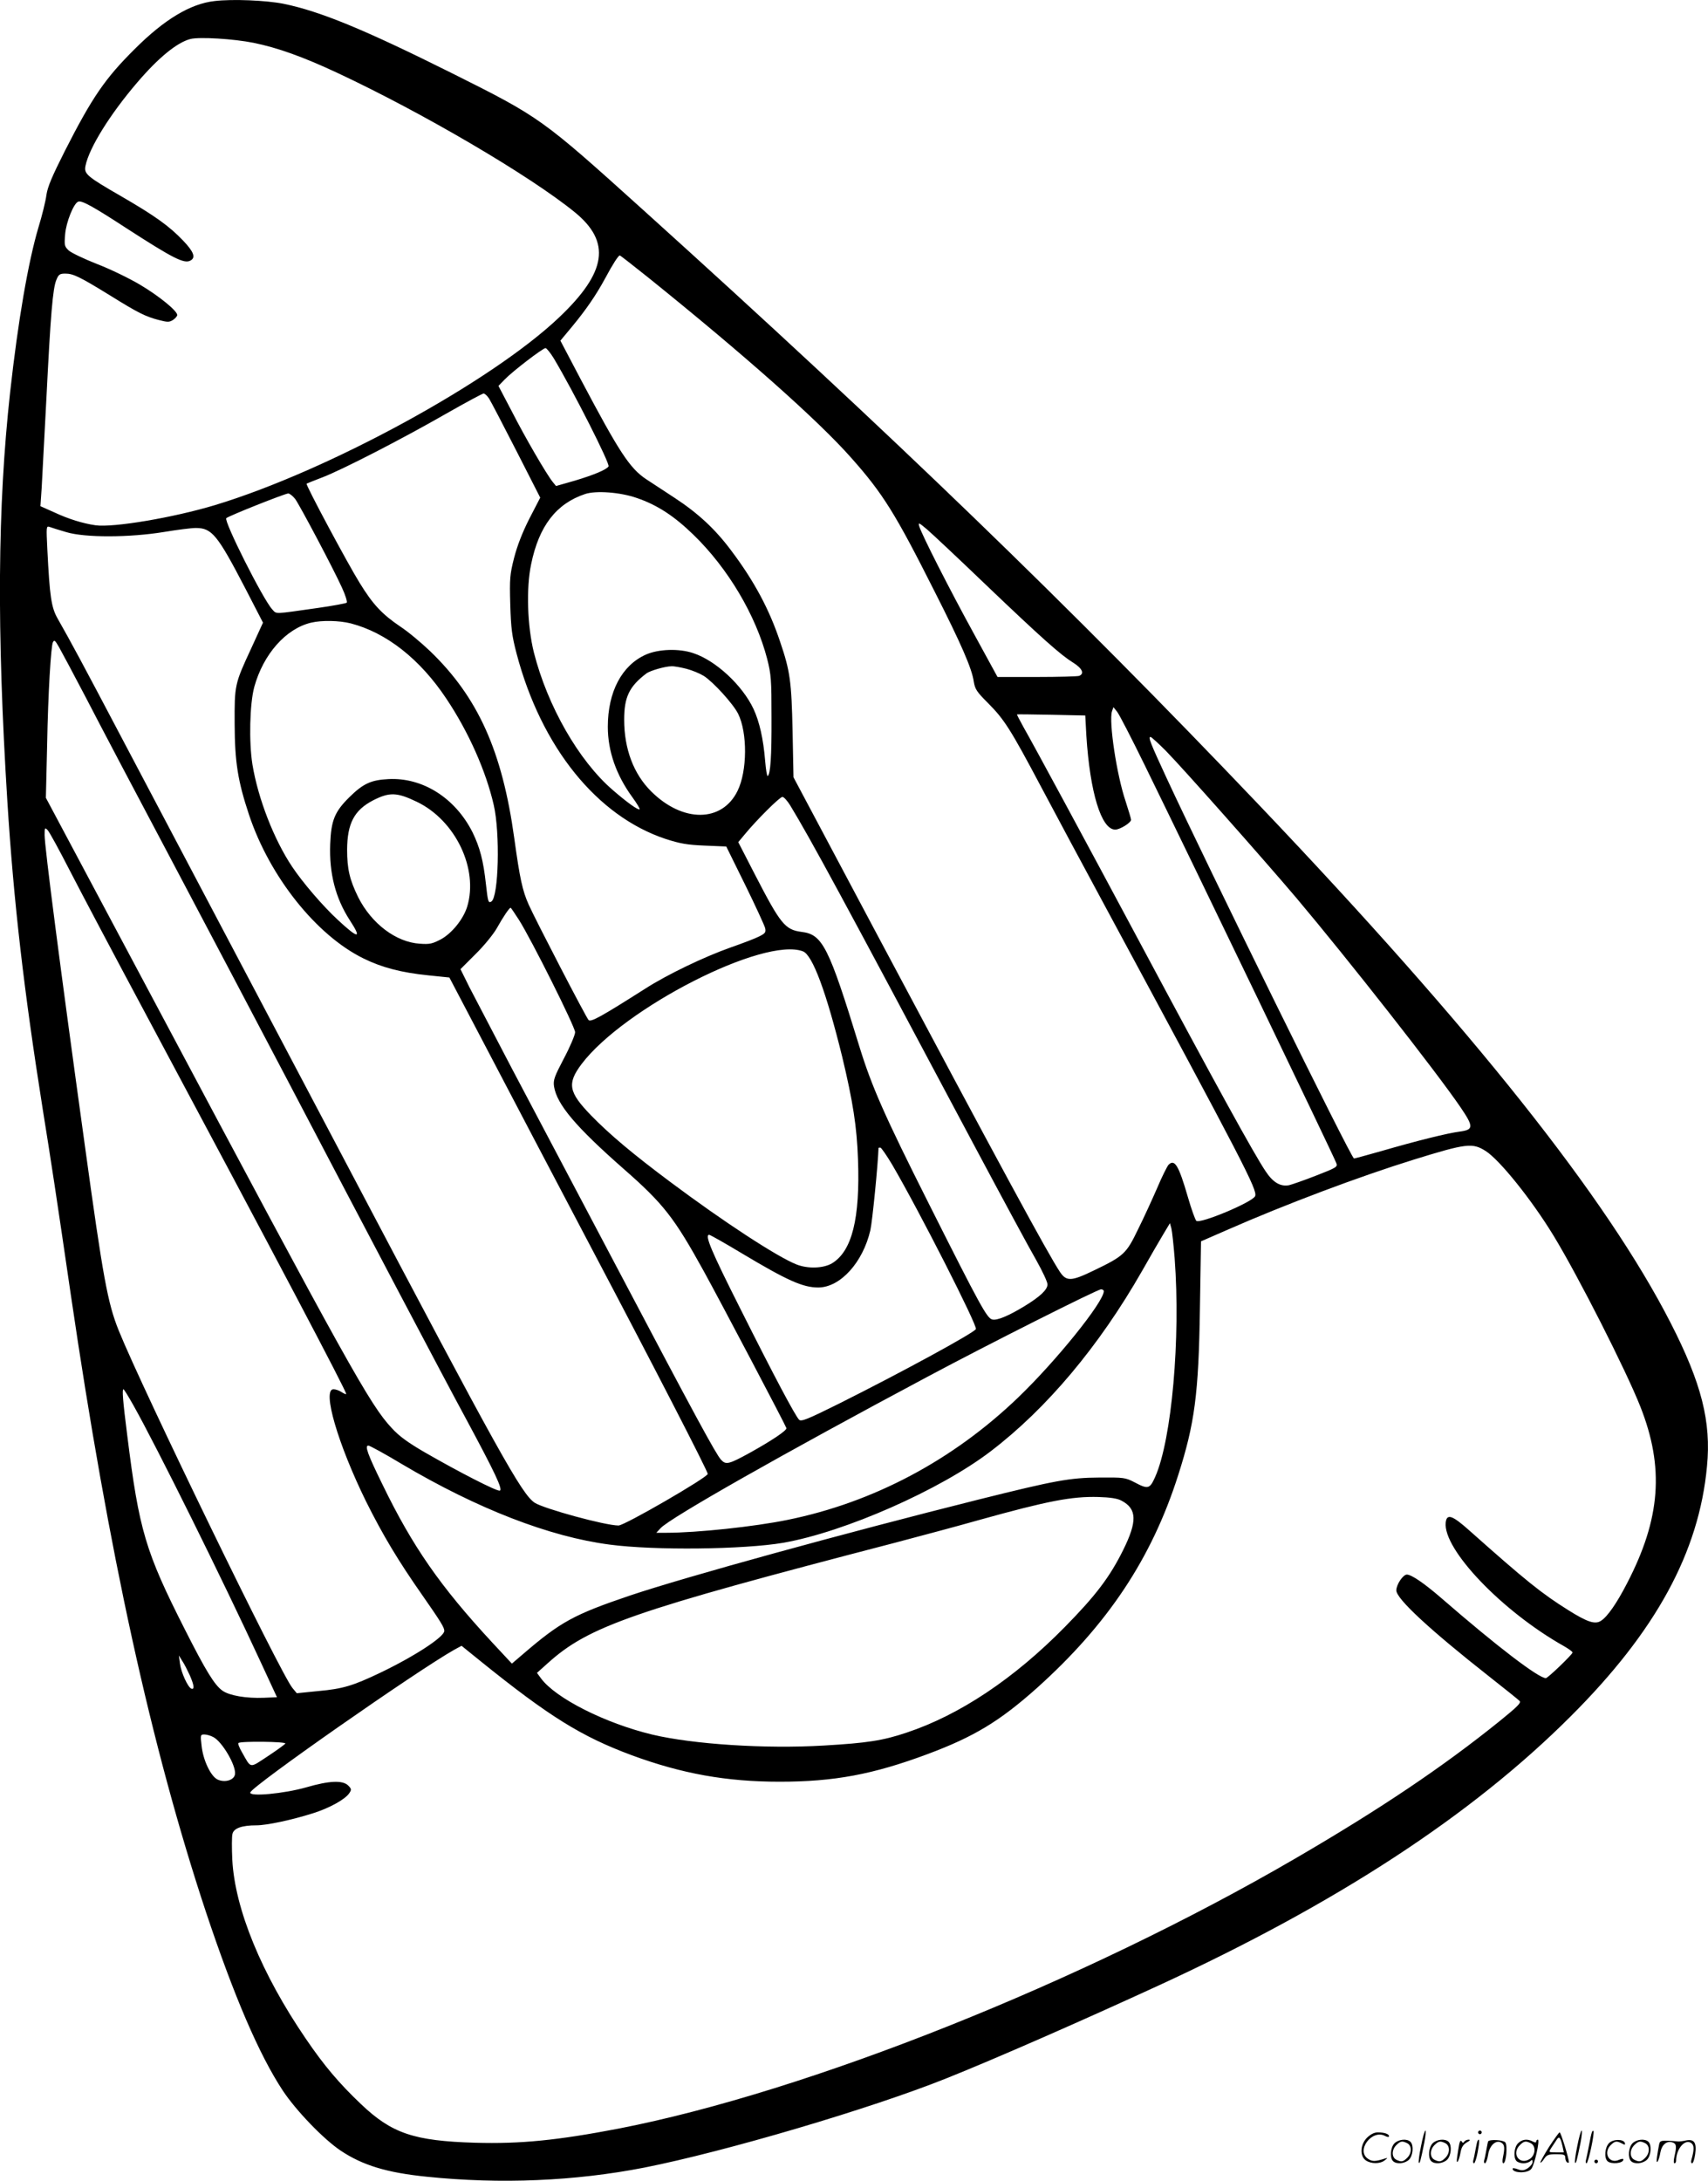
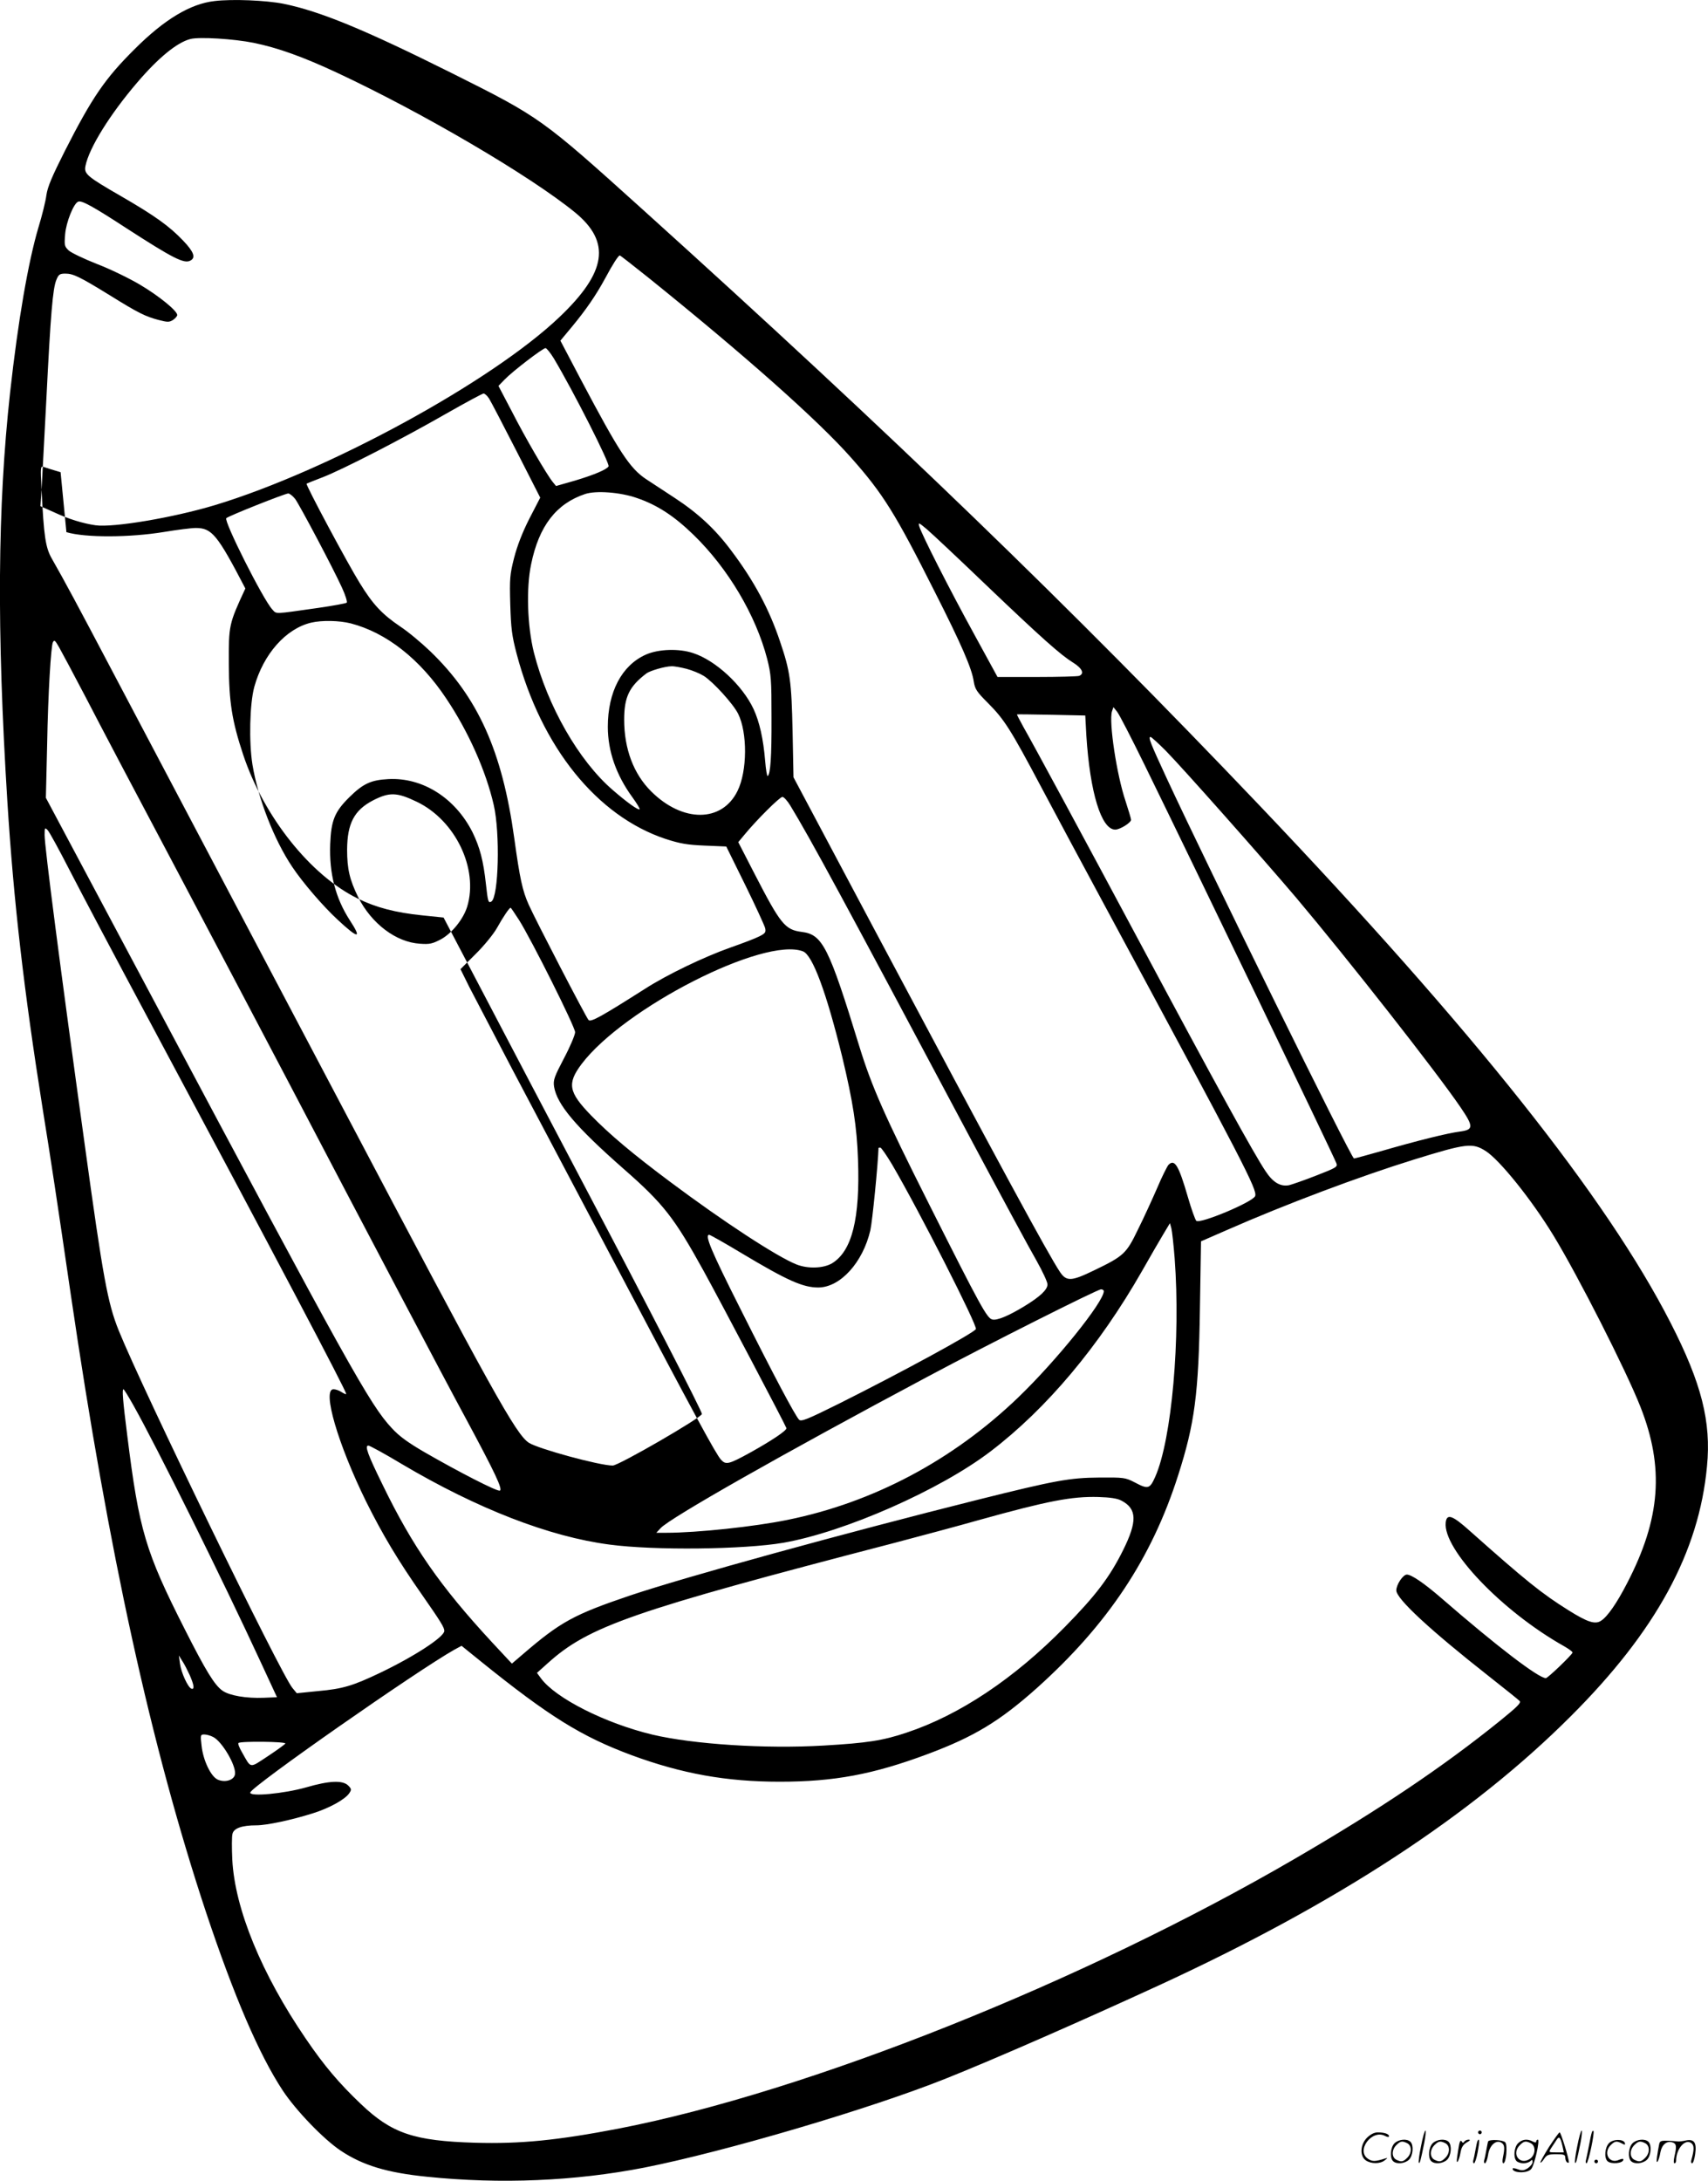
<svg xmlns="http://www.w3.org/2000/svg" version="1.0" viewBox="0 0 940.113 1200.213" preserveAspectRatio="xMidYMid meet">
  <g transform="translate(-0.448,1200.585) scale(0.1,-0.1)" fill="#000000" stroke="none">
-     <path d="M1185 12000 c-133 -15 -276 -101 -440 -265 -162 -161 -233 -264 -384 -561 -70 -139 -94 -195 -101 -241 -4 -33 -24 -114 -44 -179 -56 -189 -112 -511 -156 -909 -69 -628 -74 -1303 -15 -2250 35 -556 91 -1040 195 -1696 45 -279 76 -483 155 -1024 208 -1418 441 -2481 744 -3395 154 -461 291 -781 422 -980 73 -110 224 -267 318 -330 121 -81 255 -122 475 -144 406 -42 816 -24 1196 50 445 88 1249 325 1665 492 263 105 751 319 1170 512 977 450 1719 934 2265 1480 469 468 706 903 750 1375 24 246 -30 458 -200 790 -353 690 -1084 1609 -2265 2850 -1033 1085 -2025 2043 -3390 3275 -560 505 -565 509 -1055 754 -481 240 -724 340 -925 381 -95 19 -282 27 -380 15z m216 -230 c132 -27 272 -77 462 -166 468 -219 1058 -565 1305 -766 201 -164 176 -330 -85 -578 -373 -355 -1271 -845 -1895 -1034 -229 -69 -560 -125 -658 -111 -69 10 -148 34 -229 72 l-74 33 7 103 c3 56 15 278 26 492 23 460 35 605 55 651 12 30 19 34 50 34 43 0 81 -19 245 -120 156 -97 195 -116 267 -135 50 -13 59 -13 80 0 13 9 23 21 23 27 0 23 -99 104 -205 167 -59 35 -166 87 -237 114 -71 28 -140 61 -155 74 -24 23 -25 29 -20 89 5 66 47 171 72 180 19 8 81 -26 265 -146 257 -166 319 -198 353 -178 30 16 18 48 -40 109 -76 80 -157 138 -342 245 -189 109 -205 123 -196 167 20 99 135 284 285 459 117 137 219 220 292 239 49 13 240 1 349 -21z m2172 -1292 c529 -426 933 -784 1116 -991 176 -198 244 -308 460 -737 147 -290 205 -424 215 -494 7 -43 16 -57 78 -119 90 -90 125 -145 293 -462 76 -143 230 -431 343 -640 778 -1443 848 -1578 835 -1612 -13 -33 -305 -155 -324 -136 -6 6 -27 64 -46 130 -51 176 -73 212 -107 178 -7 -8 -36 -65 -62 -127 -27 -62 -74 -165 -106 -229 -64 -133 -78 -146 -242 -225 -124 -60 -151 -62 -187 -9 -65 97 -335 595 -1022 1886 l-445 837 -5 253 c-6 274 -13 330 -69 494 -59 177 -143 334 -269 501 -88 118 -182 205 -310 289 -57 37 -128 84 -157 103 -91 60 -149 149 -361 550 l-112 213 64 77 c77 93 132 173 183 267 40 75 72 125 80 125 3 0 73 -55 157 -122z m-520 -445 c108 -181 310 -580 301 -594 -11 -18 -81 -47 -184 -78 l-105 -30 -18 22 c-34 42 -151 243 -224 386 l-75 143 34 35 c42 44 209 172 225 173 6 0 27 -26 46 -57z m-357 -220 c10 -16 77 -144 150 -287 l132 -259 -60 -116 c-39 -77 -67 -150 -84 -216 -23 -91 -25 -113 -21 -255 4 -132 9 -173 35 -272 136 -515 443 -895 822 -1020 78 -25 116 -32 214 -36 l118 -5 104 -211 c57 -116 106 -223 110 -238 5 -23 1 -29 -33 -46 -21 -11 -92 -38 -158 -61 -144 -51 -347 -148 -470 -227 -241 -153 -298 -185 -311 -172 -14 15 -291 549 -329 634 -35 78 -49 143 -80 367 -66 478 -199 775 -463 1029 -48 46 -122 108 -165 136 -100 68 -150 121 -223 240 -62 99 -299 541 -292 546 1 1 41 17 88 35 111 43 434 209 680 350 107 61 200 111 206 111 7 0 20 -12 30 -27z m814 -548 c111 -38 204 -98 311 -202 191 -185 344 -444 406 -683 22 -87 24 -115 24 -321 1 -221 -6 -314 -21 -324 -4 -2 -10 35 -14 83 -10 121 -31 215 -64 286 -61 130 -207 266 -331 307 -79 27 -192 23 -262 -8 -132 -59 -209 -205 -209 -397 0 -134 46 -266 136 -389 24 -33 42 -63 39 -65 -7 -7 -71 39 -148 106 -187 161 -359 462 -434 757 -36 145 -43 354 -15 486 43 210 138 333 297 386 60 20 194 10 285 -22z m-1881 -5 c26 -36 210 -383 258 -489 19 -41 30 -78 26 -82 -4 -4 -75 -17 -158 -29 -247 -35 -227 -35 -252 -8 -51 55 -268 487 -253 502 12 12 321 135 341 136 8 0 25 -14 38 -30z m3796 -467 c315 -301 418 -392 486 -434 50 -31 64 -61 33 -73 -9 -3 -113 -6 -232 -6 l-217 0 -130 238 c-135 246 -289 549 -301 592 -6 22 -2 20 42 -17 27 -23 171 -158 319 -300z m-5055 284 c104 -31 347 -30 537 1 72 12 151 22 175 22 89 0 119 -37 273 -333 l97 -188 -65 -142 c-91 -196 -92 -201 -91 -417 1 -208 17 -311 79 -498 114 -342 371 -664 630 -791 101 -50 209 -78 356 -93 l117 -12 223 -425 c122 -234 371 -707 552 -1051 344 -652 647 -1240 647 -1256 0 -19 -458 -284 -491 -284 -73 0 -409 92 -461 125 -72 47 -197 273 -1023 1840 -403 764 -564 1069 -1248 2365 -226 429 -279 527 -355 661 -35 61 -44 121 -57 383 -6 122 -6 128 12 122 10 -4 52 -17 93 -29z m1565 -502 c196 -51 381 -196 526 -414 122 -182 218 -398 261 -585 36 -156 27 -507 -13 -532 -17 -10 -19 -1 -30 97 -14 128 -33 201 -74 285 -95 188 -274 302 -463 292 -96 -5 -139 -25 -215 -100 -81 -80 -100 -128 -105 -258 -6 -161 29 -297 108 -419 68 -104 48 -104 -67 3 -81 75 -192 204 -250 291 -100 149 -188 375 -219 563 -20 125 -15 334 10 427 50 181 174 321 313 354 60 14 154 12 218 -4z m-1605 -132 c12 -21 79 -146 148 -278 68 -132 285 -544 482 -915 196 -371 480 -909 630 -1195 430 -821 863 -1643 978 -1855 163 -303 206 -394 187 -398 -17 -4 -222 101 -413 211 -91 53 -140 88 -181 133 -120 128 -237 338 -1326 2384 l-578 1085 7 295 c5 279 21 543 32 562 8 13 11 11 34 -29z m3453 -118 c31 -8 74 -26 95 -39 52 -33 162 -154 189 -208 52 -104 51 -316 -3 -425 -85 -174 -301 -176 -475 -3 -97 96 -149 234 -149 395 0 125 28 183 123 255 21 15 100 38 137 39 14 1 51 -6 83 -14z m2522 -530 c275 -561 1034 -2137 1055 -2191 8 -20 0 -25 -111 -68 -66 -26 -133 -49 -149 -53 -47 -9 -88 14 -129 76 -63 93 -273 475 -696 1266 -297 555 -577 1074 -637 1179 -21 38 -37 69 -36 70 2 1 87 0 189 -2 l187 -4 6 -111 c20 -313 82 -517 159 -517 26 0 87 38 87 54 0 7 -14 52 -30 102 -49 144 -93 437 -75 495 l8 23 20 -25 c11 -13 79 -145 152 -294z m117 78 c95 -97 525 -582 717 -808 284 -337 771 -957 905 -1154 72 -106 72 -123 -5 -133 -64 -8 -231 -49 -434 -108 -77 -22 -144 -40 -148 -40 -15 0 -806 1608 -1032 2095 -88 190 -102 225 -88 225 5 0 43 -35 85 -77z m-4123 -280 c212 -102 340 -368 277 -577 -21 -68 -83 -146 -145 -180 -46 -24 -61 -28 -115 -24 -132 8 -267 111 -340 256 -47 96 -61 155 -61 262 1 144 39 217 143 271 90 46 131 45 241 -8z m2055 -20 c114 -188 280 -494 1003 -1853 160 -300 318 -593 352 -651 33 -59 61 -118 61 -132 0 -29 -40 -67 -127 -120 -87 -53 -151 -80 -177 -73 -29 7 -64 70 -351 641 -243 483 -312 640 -380 860 -169 551 -203 618 -318 632 -92 12 -116 42 -259 319 l-90 175 35 42 c64 78 193 207 208 207 8 0 27 -21 43 -47z m-3965 -359 c59 -115 249 -474 423 -799 720 -1346 1098 -2063 1098 -2081 0 -3 -11 1 -25 10 -13 9 -33 16 -45 16 -64 0 24 -302 180 -619 91 -182 174 -322 310 -516 101 -145 120 -176 120 -195 0 -33 -164 -140 -354 -231 -149 -71 -205 -88 -339 -100 l-119 -12 -24 29 c-65 78 -822 1636 -956 1967 -61 152 -86 288 -187 1022 -135 974 -221 1641 -221 1705 0 40 1 43 16 28 9 -8 64 -109 123 -224z m2472 -271 c69 -109 309 -589 309 -618 0 -14 -27 -79 -61 -143 -54 -103 -60 -120 -55 -156 16 -99 119 -221 384 -454 218 -191 278 -268 440 -562 97 -176 452 -851 455 -864 3 -13 -83 -70 -200 -135 -118 -65 -133 -68 -160 -39 -29 33 -138 233 -578 1068 -214 404 -471 893 -573 1085 -101 193 -206 394 -234 448 l-49 99 83 83 c46 45 99 110 118 144 34 61 68 111 75 111 2 0 22 -30 46 -67z m1563 -173 c53 -20 129 -226 216 -580 59 -246 81 -386 87 -565 12 -326 -33 -505 -143 -572 -48 -28 -133 -31 -196 -6 -106 42 -400 234 -693 453 -209 156 -336 263 -438 368 -123 127 -132 174 -52 281 233 309 1005 703 1219 621z m3758 -1099 c77 -49 253 -268 373 -465 136 -223 399 -741 478 -941 133 -336 112 -617 -73 -973 -56 -109 -108 -184 -143 -206 -32 -22 -75 -8 -180 58 -147 92 -234 162 -542 436 -97 87 -127 97 -133 47 -17 -147 311 -490 651 -681 26 -15 47 -30 47 -35 0 -10 -136 -141 -147 -141 -41 1 -266 172 -578 443 -94 81 -162 127 -187 127 -21 0 -58 -55 -58 -87 0 -46 183 -216 515 -477 83 -65 156 -124 163 -131 11 -10 -10 -31 -110 -112 -310 -250 -654 -482 -1125 -756 -1166 -679 -2680 -1283 -3723 -1486 -339 -65 -540 -85 -790 -78 -337 10 -459 51 -629 213 -121 115 -203 212 -303 359 -244 357 -391 715 -405 986 -3 64 -3 128 1 142 7 31 52 47 131 47 59 0 197 30 311 66 90 28 179 77 201 111 13 19 12 24 -6 42 -30 30 -104 27 -231 -10 -123 -35 -316 -53 -308 -28 12 37 918 670 1124 786 l39 21 105 -85 c377 -304 554 -414 831 -517 277 -102 521 -146 815 -146 299 0 514 40 814 152 255 95 397 181 601 363 390 350 632 713 778 1171 91 284 113 446 120 918 l6 370 142 62 c323 142 730 295 1030 388 291 90 322 93 395 47z m-3268 -73 c150 -256 472 -890 462 -907 -14 -23 -413 -240 -755 -411 -173 -86 -206 -99 -218 -88 -22 23 -134 233 -323 610 -162 321 -198 408 -172 408 5 0 85 -45 178 -101 254 -152 338 -189 423 -189 121 1 245 138 286 315 11 48 42 362 45 453 0 1 4 2 10 2 5 0 34 -42 64 -92z m1556 -518 c33 -441 -16 -996 -107 -1202 -30 -67 -39 -70 -114 -30 -51 26 -59 27 -194 26 -162 -1 -243 -16 -660 -120 -751 -188 -1615 -426 -1922 -529 -310 -105 -383 -145 -589 -322 l-62 -53 -109 117 c-285 308 -437 526 -603 868 -83 169 -99 215 -78 215 7 0 90 -45 183 -101 417 -247 814 -401 1145 -444 247 -33 739 -27 956 10 337 59 864 291 1142 504 308 235 596 578 832 991 45 80 99 172 118 204 l36 60 8 -29 c4 -16 12 -90 18 -165z m-390 -180 c0 -59 -261 -383 -471 -585 -359 -345 -797 -578 -1270 -674 -180 -37 -498 -71 -668 -71 l-54 0 24 26 c54 57 666 405 1469 833 331 177 935 481 955 481 8 0 15 -5 15 -10z m-5342 -627 c129 -229 493 -963 703 -1418 l88 -190 -72 -3 c-97 -4 -190 12 -228 39 -44 31 -92 110 -207 337 -217 428 -252 545 -317 1067 -25 196 -29 255 -21 255 3 0 27 -39 54 -87z m5439 -526 c86 -45 88 -114 9 -273 -74 -149 -151 -250 -320 -422 -280 -285 -580 -485 -872 -582 -131 -44 -217 -57 -456 -71 -322 -19 -717 7 -942 60 -259 62 -533 200 -614 310 l-22 30 58 52 c227 205 462 287 1912 664 140 37 350 93 466 126 374 104 507 130 654 126 66 -2 105 -8 127 -20z m-5128 -961 c24 -55 27 -80 9 -74 -19 7 -56 87 -63 138 l-6 45 19 -31 c11 -16 29 -52 41 -78z m129 -340 c49 -25 126 -156 120 -204 -4 -33 -55 -49 -96 -30 -38 18 -80 108 -88 186 -7 59 -6 62 15 62 12 0 34 -6 49 -14z m397 -36 c-3 -5 -47 -37 -97 -70 -102 -67 -90 -69 -141 21 -15 25 -24 49 -20 52 11 11 265 8 258 -3z M7826 194 c-10 -47 -15 -88 -12 -91 5 -6 9 7 30 110 7 37 10 67 6 67 -4 0 -15 -39 -24 -86z M8140 270 c0 -5 5 -10 10 -10 6 0 10 5 10 10 0 6 -4 10 -10 10 -5 0 -10 -4 -10 -10z M8686 194 c-10 -47 -15 -88 -12 -91 5 -6 9 7 30 110 7 37 10 67 6 67 -4 0 -15 -39 -24 -86z M8766 269 c-3 -8 -10 -41 -16 -74 -6 -33 -14 -68 -16 -77 -3 -10 -1 -18 3 -18 10 0 46 171 38 178 -2 3 -7 -1 -9 -9z M7529 241 c-38 -38 -41 -101 -7 -125 29 -20 79 -20 104 0 18 14 18 15 1 10 -53 -17 -69 -17 -92 -2 -69 45 21 166 94 126 12 -6 21 -7 21 -1 0 12 -25 21 -62 21 -19 0 -39 -10 -59 -29z M8530 189 c-28 -45 -49 -83 -47 -85 2 -3 12 7 21 21 14 21 24 25 66 25 43 0 50 -3 50 -19 0 -11 5 -23 10 -26 6 -3 10 -3 10 1 0 20 -44 164 -51 164 -4 0 -30 -37 -59 -81z m75 4 l7 -33 -42 0 c-42 0 -42 0 -28 23 8 12 21 32 29 44 15 25 22 18 34 -34z M7680 210 c-22 -22 -27 -79 -8 -98 19 -19 66 -14 88 8 22 22 27 79 8 98 -19 19 -66 14 -88 -8z m71 0 c25 -14 25 -54 -1 -80 -23 -23 -33 -24 -61 -10 -25 14 -25 54 1 80 23 23 33 24 61 10z M7890 210 c-22 -22 -27 -79 -8 -98 19 -19 66 -14 88 8 22 22 27 79 8 98 -19 19 -66 14 -88 -8z m71 0 c25 -14 25 -54 -1 -80 -23 -23 -33 -24 -61 -10 -25 14 -25 54 1 80 23 23 33 24 61 10z M8036 204 c-3 -16 -8 -47 -11 -69 -8 -51 10 -26 19 27 5 27 15 42 34 53 18 10 22 14 10 15 -9 0 -20 -5 -24 -11 -5 -8 -9 -8 -14 1 -5 8 -10 3 -14 -16z M8137 223 c-2 -4 -7 -26 -11 -48 -4 -22 -9 -48 -12 -57 -3 -10 -1 -18 4 -18 4 0 14 28 20 62 11 58 10 81 -1 61z M8195 220 c-1 -3 -5 -23 -9 -45 -4 -22 -9 -48 -12 -57 -3 -10 -1 -18 4 -18 5 0 13 20 17 45 7 53 44 87 74 68 17 -11 19 -28 8 -80 -4 -18 -3 -33 2 -33 16 0 24 99 11 115 -12 14 -87 18 -95 5z M8360 210 c-22 -22 -27 -79 -8 -98 7 -7 24 -12 38 -12 14 0 31 5 38 12 9 9 12 8 12 -5 0 -9 -12 -24 -26 -34 -21 -13 -32 -15 -55 -6 -16 6 -29 8 -29 3 0 -24 81 -27 102 -2 18 19 50 162 37 162 -5 0 -9 -5 -9 -10 0 -7 -6 -7 -19 0 -30 16 -59 12 -81 -10z m71 0 c29 -16 25 -65 -6 -86 -56 -37 -103 28 -55 76 23 23 33 24 61 10z M8861 211 c-23 -23 -28 -80 -9 -99 19 -19 88 -13 88 9 0 5 -11 4 -24 -2 -54 -25 -89 38 -46 81 23 23 33 24 62 9 16 -9 19 -8 16 3 -8 22 -64 22 -87 -1z M8990 210 c-22 -22 -27 -79 -8 -98 19 -19 66 -14 88 8 22 22 27 79 8 98 -19 19 -66 14 -88 -8z m71 0 c25 -14 25 -54 -1 -80 -23 -23 -33 -24 -61 -10 -25 14 -25 54 1 80 23 23 33 24 61 10z M9136 201 c-3 -14 -8 -44 -11 -66 -8 -51 10 -26 19 27 8 41 35 63 66 53 22 -7 24 -21 11 -77 -5 -22 -5 -38 0 -38 5 0 9 6 9 13 0 68 51 125 85 97 15 -13 15 -35 -1 -92 -3 -10 -1 -18 4 -18 6 0 13 23 17 50 9 63 -5 84 -49 76 -17 -4 -35 -6 -41 -6 -101 8 -104 7 -109 -19z M8780 110 c0 -5 5 -10 10 -10 6 0 10 5 10 10 0 6 -4 10 -10 10 -5 0 -10 -4 -10 -10z" />
+     <path d="M1185 12000 c-133 -15 -276 -101 -440 -265 -162 -161 -233 -264 -384 -561 -70 -139 -94 -195 -101 -241 -4 -33 -24 -114 -44 -179 -56 -189 -112 -511 -156 -909 -69 -628 -74 -1303 -15 -2250 35 -556 91 -1040 195 -1696 45 -279 76 -483 155 -1024 208 -1418 441 -2481 744 -3395 154 -461 291 -781 422 -980 73 -110 224 -267 318 -330 121 -81 255 -122 475 -144 406 -42 816 -24 1196 50 445 88 1249 325 1665 492 263 105 751 319 1170 512 977 450 1719 934 2265 1480 469 468 706 903 750 1375 24 246 -30 458 -200 790 -353 690 -1084 1609 -2265 2850 -1033 1085 -2025 2043 -3390 3275 -560 505 -565 509 -1055 754 -481 240 -724 340 -925 381 -95 19 -282 27 -380 15z m216 -230 c132 -27 272 -77 462 -166 468 -219 1058 -565 1305 -766 201 -164 176 -330 -85 -578 -373 -355 -1271 -845 -1895 -1034 -229 -69 -560 -125 -658 -111 -69 10 -148 34 -229 72 l-74 33 7 103 c3 56 15 278 26 492 23 460 35 605 55 651 12 30 19 34 50 34 43 0 81 -19 245 -120 156 -97 195 -116 267 -135 50 -13 59 -13 80 0 13 9 23 21 23 27 0 23 -99 104 -205 167 -59 35 -166 87 -237 114 -71 28 -140 61 -155 74 -24 23 -25 29 -20 89 5 66 47 171 72 180 19 8 81 -26 265 -146 257 -166 319 -198 353 -178 30 16 18 48 -40 109 -76 80 -157 138 -342 245 -189 109 -205 123 -196 167 20 99 135 284 285 459 117 137 219 220 292 239 49 13 240 1 349 -21z m2172 -1292 c529 -426 933 -784 1116 -991 176 -198 244 -308 460 -737 147 -290 205 -424 215 -494 7 -43 16 -57 78 -119 90 -90 125 -145 293 -462 76 -143 230 -431 343 -640 778 -1443 848 -1578 835 -1612 -13 -33 -305 -155 -324 -136 -6 6 -27 64 -46 130 -51 176 -73 212 -107 178 -7 -8 -36 -65 -62 -127 -27 -62 -74 -165 -106 -229 -64 -133 -78 -146 -242 -225 -124 -60 -151 -62 -187 -9 -65 97 -335 595 -1022 1886 l-445 837 -5 253 c-6 274 -13 330 -69 494 -59 177 -143 334 -269 501 -88 118 -182 205 -310 289 -57 37 -128 84 -157 103 -91 60 -149 149 -361 550 l-112 213 64 77 c77 93 132 173 183 267 40 75 72 125 80 125 3 0 73 -55 157 -122z m-520 -445 c108 -181 310 -580 301 -594 -11 -18 -81 -47 -184 -78 l-105 -30 -18 22 c-34 42 -151 243 -224 386 l-75 143 34 35 c42 44 209 172 225 173 6 0 27 -26 46 -57z m-357 -220 c10 -16 77 -144 150 -287 l132 -259 -60 -116 c-39 -77 -67 -150 -84 -216 -23 -91 -25 -113 -21 -255 4 -132 9 -173 35 -272 136 -515 443 -895 822 -1020 78 -25 116 -32 214 -36 l118 -5 104 -211 c57 -116 106 -223 110 -238 5 -23 1 -29 -33 -46 -21 -11 -92 -38 -158 -61 -144 -51 -347 -148 -470 -227 -241 -153 -298 -185 -311 -172 -14 15 -291 549 -329 634 -35 78 -49 143 -80 367 -66 478 -199 775 -463 1029 -48 46 -122 108 -165 136 -100 68 -150 121 -223 240 -62 99 -299 541 -292 546 1 1 41 17 88 35 111 43 434 209 680 350 107 61 200 111 206 111 7 0 20 -12 30 -27z m814 -548 c111 -38 204 -98 311 -202 191 -185 344 -444 406 -683 22 -87 24 -115 24 -321 1 -221 -6 -314 -21 -324 -4 -2 -10 35 -14 83 -10 121 -31 215 -64 286 -61 130 -207 266 -331 307 -79 27 -192 23 -262 -8 -132 -59 -209 -205 -209 -397 0 -134 46 -266 136 -389 24 -33 42 -63 39 -65 -7 -7 -71 39 -148 106 -187 161 -359 462 -434 757 -36 145 -43 354 -15 486 43 210 138 333 297 386 60 20 194 10 285 -22z m-1881 -5 c26 -36 210 -383 258 -489 19 -41 30 -78 26 -82 -4 -4 -75 -17 -158 -29 -247 -35 -227 -35 -252 -8 -51 55 -268 487 -253 502 12 12 321 135 341 136 8 0 25 -14 38 -30z m3796 -467 c315 -301 418 -392 486 -434 50 -31 64 -61 33 -73 -9 -3 -113 -6 -232 -6 l-217 0 -130 238 c-135 246 -289 549 -301 592 -6 22 -2 20 42 -17 27 -23 171 -158 319 -300z m-5055 284 c104 -31 347 -30 537 1 72 12 151 22 175 22 89 0 119 -37 273 -333 c-91 -196 -92 -201 -91 -417 1 -208 17 -311 79 -498 114 -342 371 -664 630 -791 101 -50 209 -78 356 -93 l117 -12 223 -425 c122 -234 371 -707 552 -1051 344 -652 647 -1240 647 -1256 0 -19 -458 -284 -491 -284 -73 0 -409 92 -461 125 -72 47 -197 273 -1023 1840 -403 764 -564 1069 -1248 2365 -226 429 -279 527 -355 661 -35 61 -44 121 -57 383 -6 122 -6 128 12 122 10 -4 52 -17 93 -29z m1565 -502 c196 -51 381 -196 526 -414 122 -182 218 -398 261 -585 36 -156 27 -507 -13 -532 -17 -10 -19 -1 -30 97 -14 128 -33 201 -74 285 -95 188 -274 302 -463 292 -96 -5 -139 -25 -215 -100 -81 -80 -100 -128 -105 -258 -6 -161 29 -297 108 -419 68 -104 48 -104 -67 3 -81 75 -192 204 -250 291 -100 149 -188 375 -219 563 -20 125 -15 334 10 427 50 181 174 321 313 354 60 14 154 12 218 -4z m-1605 -132 c12 -21 79 -146 148 -278 68 -132 285 -544 482 -915 196 -371 480 -909 630 -1195 430 -821 863 -1643 978 -1855 163 -303 206 -394 187 -398 -17 -4 -222 101 -413 211 -91 53 -140 88 -181 133 -120 128 -237 338 -1326 2384 l-578 1085 7 295 c5 279 21 543 32 562 8 13 11 11 34 -29z m3453 -118 c31 -8 74 -26 95 -39 52 -33 162 -154 189 -208 52 -104 51 -316 -3 -425 -85 -174 -301 -176 -475 -3 -97 96 -149 234 -149 395 0 125 28 183 123 255 21 15 100 38 137 39 14 1 51 -6 83 -14z m2522 -530 c275 -561 1034 -2137 1055 -2191 8 -20 0 -25 -111 -68 -66 -26 -133 -49 -149 -53 -47 -9 -88 14 -129 76 -63 93 -273 475 -696 1266 -297 555 -577 1074 -637 1179 -21 38 -37 69 -36 70 2 1 87 0 189 -2 l187 -4 6 -111 c20 -313 82 -517 159 -517 26 0 87 38 87 54 0 7 -14 52 -30 102 -49 144 -93 437 -75 495 l8 23 20 -25 c11 -13 79 -145 152 -294z m117 78 c95 -97 525 -582 717 -808 284 -337 771 -957 905 -1154 72 -106 72 -123 -5 -133 -64 -8 -231 -49 -434 -108 -77 -22 -144 -40 -148 -40 -15 0 -806 1608 -1032 2095 -88 190 -102 225 -88 225 5 0 43 -35 85 -77z m-4123 -280 c212 -102 340 -368 277 -577 -21 -68 -83 -146 -145 -180 -46 -24 -61 -28 -115 -24 -132 8 -267 111 -340 256 -47 96 -61 155 -61 262 1 144 39 217 143 271 90 46 131 45 241 -8z m2055 -20 c114 -188 280 -494 1003 -1853 160 -300 318 -593 352 -651 33 -59 61 -118 61 -132 0 -29 -40 -67 -127 -120 -87 -53 -151 -80 -177 -73 -29 7 -64 70 -351 641 -243 483 -312 640 -380 860 -169 551 -203 618 -318 632 -92 12 -116 42 -259 319 l-90 175 35 42 c64 78 193 207 208 207 8 0 27 -21 43 -47z m-3965 -359 c59 -115 249 -474 423 -799 720 -1346 1098 -2063 1098 -2081 0 -3 -11 1 -25 10 -13 9 -33 16 -45 16 -64 0 24 -302 180 -619 91 -182 174 -322 310 -516 101 -145 120 -176 120 -195 0 -33 -164 -140 -354 -231 -149 -71 -205 -88 -339 -100 l-119 -12 -24 29 c-65 78 -822 1636 -956 1967 -61 152 -86 288 -187 1022 -135 974 -221 1641 -221 1705 0 40 1 43 16 28 9 -8 64 -109 123 -224z m2472 -271 c69 -109 309 -589 309 -618 0 -14 -27 -79 -61 -143 -54 -103 -60 -120 -55 -156 16 -99 119 -221 384 -454 218 -191 278 -268 440 -562 97 -176 452 -851 455 -864 3 -13 -83 -70 -200 -135 -118 -65 -133 -68 -160 -39 -29 33 -138 233 -578 1068 -214 404 -471 893 -573 1085 -101 193 -206 394 -234 448 l-49 99 83 83 c46 45 99 110 118 144 34 61 68 111 75 111 2 0 22 -30 46 -67z m1563 -173 c53 -20 129 -226 216 -580 59 -246 81 -386 87 -565 12 -326 -33 -505 -143 -572 -48 -28 -133 -31 -196 -6 -106 42 -400 234 -693 453 -209 156 -336 263 -438 368 -123 127 -132 174 -52 281 233 309 1005 703 1219 621z m3758 -1099 c77 -49 253 -268 373 -465 136 -223 399 -741 478 -941 133 -336 112 -617 -73 -973 -56 -109 -108 -184 -143 -206 -32 -22 -75 -8 -180 58 -147 92 -234 162 -542 436 -97 87 -127 97 -133 47 -17 -147 311 -490 651 -681 26 -15 47 -30 47 -35 0 -10 -136 -141 -147 -141 -41 1 -266 172 -578 443 -94 81 -162 127 -187 127 -21 0 -58 -55 -58 -87 0 -46 183 -216 515 -477 83 -65 156 -124 163 -131 11 -10 -10 -31 -110 -112 -310 -250 -654 -482 -1125 -756 -1166 -679 -2680 -1283 -3723 -1486 -339 -65 -540 -85 -790 -78 -337 10 -459 51 -629 213 -121 115 -203 212 -303 359 -244 357 -391 715 -405 986 -3 64 -3 128 1 142 7 31 52 47 131 47 59 0 197 30 311 66 90 28 179 77 201 111 13 19 12 24 -6 42 -30 30 -104 27 -231 -10 -123 -35 -316 -53 -308 -28 12 37 918 670 1124 786 l39 21 105 -85 c377 -304 554 -414 831 -517 277 -102 521 -146 815 -146 299 0 514 40 814 152 255 95 397 181 601 363 390 350 632 713 778 1171 91 284 113 446 120 918 l6 370 142 62 c323 142 730 295 1030 388 291 90 322 93 395 47z m-3268 -73 c150 -256 472 -890 462 -907 -14 -23 -413 -240 -755 -411 -173 -86 -206 -99 -218 -88 -22 23 -134 233 -323 610 -162 321 -198 408 -172 408 5 0 85 -45 178 -101 254 -152 338 -189 423 -189 121 1 245 138 286 315 11 48 42 362 45 453 0 1 4 2 10 2 5 0 34 -42 64 -92z m1556 -518 c33 -441 -16 -996 -107 -1202 -30 -67 -39 -70 -114 -30 -51 26 -59 27 -194 26 -162 -1 -243 -16 -660 -120 -751 -188 -1615 -426 -1922 -529 -310 -105 -383 -145 -589 -322 l-62 -53 -109 117 c-285 308 -437 526 -603 868 -83 169 -99 215 -78 215 7 0 90 -45 183 -101 417 -247 814 -401 1145 -444 247 -33 739 -27 956 10 337 59 864 291 1142 504 308 235 596 578 832 991 45 80 99 172 118 204 l36 60 8 -29 c4 -16 12 -90 18 -165z m-390 -180 c0 -59 -261 -383 -471 -585 -359 -345 -797 -578 -1270 -674 -180 -37 -498 -71 -668 -71 l-54 0 24 26 c54 57 666 405 1469 833 331 177 935 481 955 481 8 0 15 -5 15 -10z m-5342 -627 c129 -229 493 -963 703 -1418 l88 -190 -72 -3 c-97 -4 -190 12 -228 39 -44 31 -92 110 -207 337 -217 428 -252 545 -317 1067 -25 196 -29 255 -21 255 3 0 27 -39 54 -87z m5439 -526 c86 -45 88 -114 9 -273 -74 -149 -151 -250 -320 -422 -280 -285 -580 -485 -872 -582 -131 -44 -217 -57 -456 -71 -322 -19 -717 7 -942 60 -259 62 -533 200 -614 310 l-22 30 58 52 c227 205 462 287 1912 664 140 37 350 93 466 126 374 104 507 130 654 126 66 -2 105 -8 127 -20z m-5128 -961 c24 -55 27 -80 9 -74 -19 7 -56 87 -63 138 l-6 45 19 -31 c11 -16 29 -52 41 -78z m129 -340 c49 -25 126 -156 120 -204 -4 -33 -55 -49 -96 -30 -38 18 -80 108 -88 186 -7 59 -6 62 15 62 12 0 34 -6 49 -14z m397 -36 c-3 -5 -47 -37 -97 -70 -102 -67 -90 -69 -141 21 -15 25 -24 49 -20 52 11 11 265 8 258 -3z M7826 194 c-10 -47 -15 -88 -12 -91 5 -6 9 7 30 110 7 37 10 67 6 67 -4 0 -15 -39 -24 -86z M8140 270 c0 -5 5 -10 10 -10 6 0 10 5 10 10 0 6 -4 10 -10 10 -5 0 -10 -4 -10 -10z M8686 194 c-10 -47 -15 -88 -12 -91 5 -6 9 7 30 110 7 37 10 67 6 67 -4 0 -15 -39 -24 -86z M8766 269 c-3 -8 -10 -41 -16 -74 -6 -33 -14 -68 -16 -77 -3 -10 -1 -18 3 -18 10 0 46 171 38 178 -2 3 -7 -1 -9 -9z M7529 241 c-38 -38 -41 -101 -7 -125 29 -20 79 -20 104 0 18 14 18 15 1 10 -53 -17 -69 -17 -92 -2 -69 45 21 166 94 126 12 -6 21 -7 21 -1 0 12 -25 21 -62 21 -19 0 -39 -10 -59 -29z M8530 189 c-28 -45 -49 -83 -47 -85 2 -3 12 7 21 21 14 21 24 25 66 25 43 0 50 -3 50 -19 0 -11 5 -23 10 -26 6 -3 10 -3 10 1 0 20 -44 164 -51 164 -4 0 -30 -37 -59 -81z m75 4 l7 -33 -42 0 c-42 0 -42 0 -28 23 8 12 21 32 29 44 15 25 22 18 34 -34z M7680 210 c-22 -22 -27 -79 -8 -98 19 -19 66 -14 88 8 22 22 27 79 8 98 -19 19 -66 14 -88 -8z m71 0 c25 -14 25 -54 -1 -80 -23 -23 -33 -24 -61 -10 -25 14 -25 54 1 80 23 23 33 24 61 10z M7890 210 c-22 -22 -27 -79 -8 -98 19 -19 66 -14 88 8 22 22 27 79 8 98 -19 19 -66 14 -88 -8z m71 0 c25 -14 25 -54 -1 -80 -23 -23 -33 -24 -61 -10 -25 14 -25 54 1 80 23 23 33 24 61 10z M8036 204 c-3 -16 -8 -47 -11 -69 -8 -51 10 -26 19 27 5 27 15 42 34 53 18 10 22 14 10 15 -9 0 -20 -5 -24 -11 -5 -8 -9 -8 -14 1 -5 8 -10 3 -14 -16z M8137 223 c-2 -4 -7 -26 -11 -48 -4 -22 -9 -48 -12 -57 -3 -10 -1 -18 4 -18 4 0 14 28 20 62 11 58 10 81 -1 61z M8195 220 c-1 -3 -5 -23 -9 -45 -4 -22 -9 -48 -12 -57 -3 -10 -1 -18 4 -18 5 0 13 20 17 45 7 53 44 87 74 68 17 -11 19 -28 8 -80 -4 -18 -3 -33 2 -33 16 0 24 99 11 115 -12 14 -87 18 -95 5z M8360 210 c-22 -22 -27 -79 -8 -98 7 -7 24 -12 38 -12 14 0 31 5 38 12 9 9 12 8 12 -5 0 -9 -12 -24 -26 -34 -21 -13 -32 -15 -55 -6 -16 6 -29 8 -29 3 0 -24 81 -27 102 -2 18 19 50 162 37 162 -5 0 -9 -5 -9 -10 0 -7 -6 -7 -19 0 -30 16 -59 12 -81 -10z m71 0 c29 -16 25 -65 -6 -86 -56 -37 -103 28 -55 76 23 23 33 24 61 10z M8861 211 c-23 -23 -28 -80 -9 -99 19 -19 88 -13 88 9 0 5 -11 4 -24 -2 -54 -25 -89 38 -46 81 23 23 33 24 62 9 16 -9 19 -8 16 3 -8 22 -64 22 -87 -1z M8990 210 c-22 -22 -27 -79 -8 -98 19 -19 66 -14 88 8 22 22 27 79 8 98 -19 19 -66 14 -88 -8z m71 0 c25 -14 25 -54 -1 -80 -23 -23 -33 -24 -61 -10 -25 14 -25 54 1 80 23 23 33 24 61 10z M9136 201 c-3 -14 -8 -44 -11 -66 -8 -51 10 -26 19 27 8 41 35 63 66 53 22 -7 24 -21 11 -77 -5 -22 -5 -38 0 -38 5 0 9 6 9 13 0 68 51 125 85 97 15 -13 15 -35 -1 -92 -3 -10 -1 -18 4 -18 6 0 13 23 17 50 9 63 -5 84 -49 76 -17 -4 -35 -6 -41 -6 -101 8 -104 7 -109 -19z M8780 110 c0 -5 5 -10 10 -10 6 0 10 5 10 10 0 6 -4 10 -10 10 -5 0 -10 -4 -10 -10z" />
  </g>
</svg>